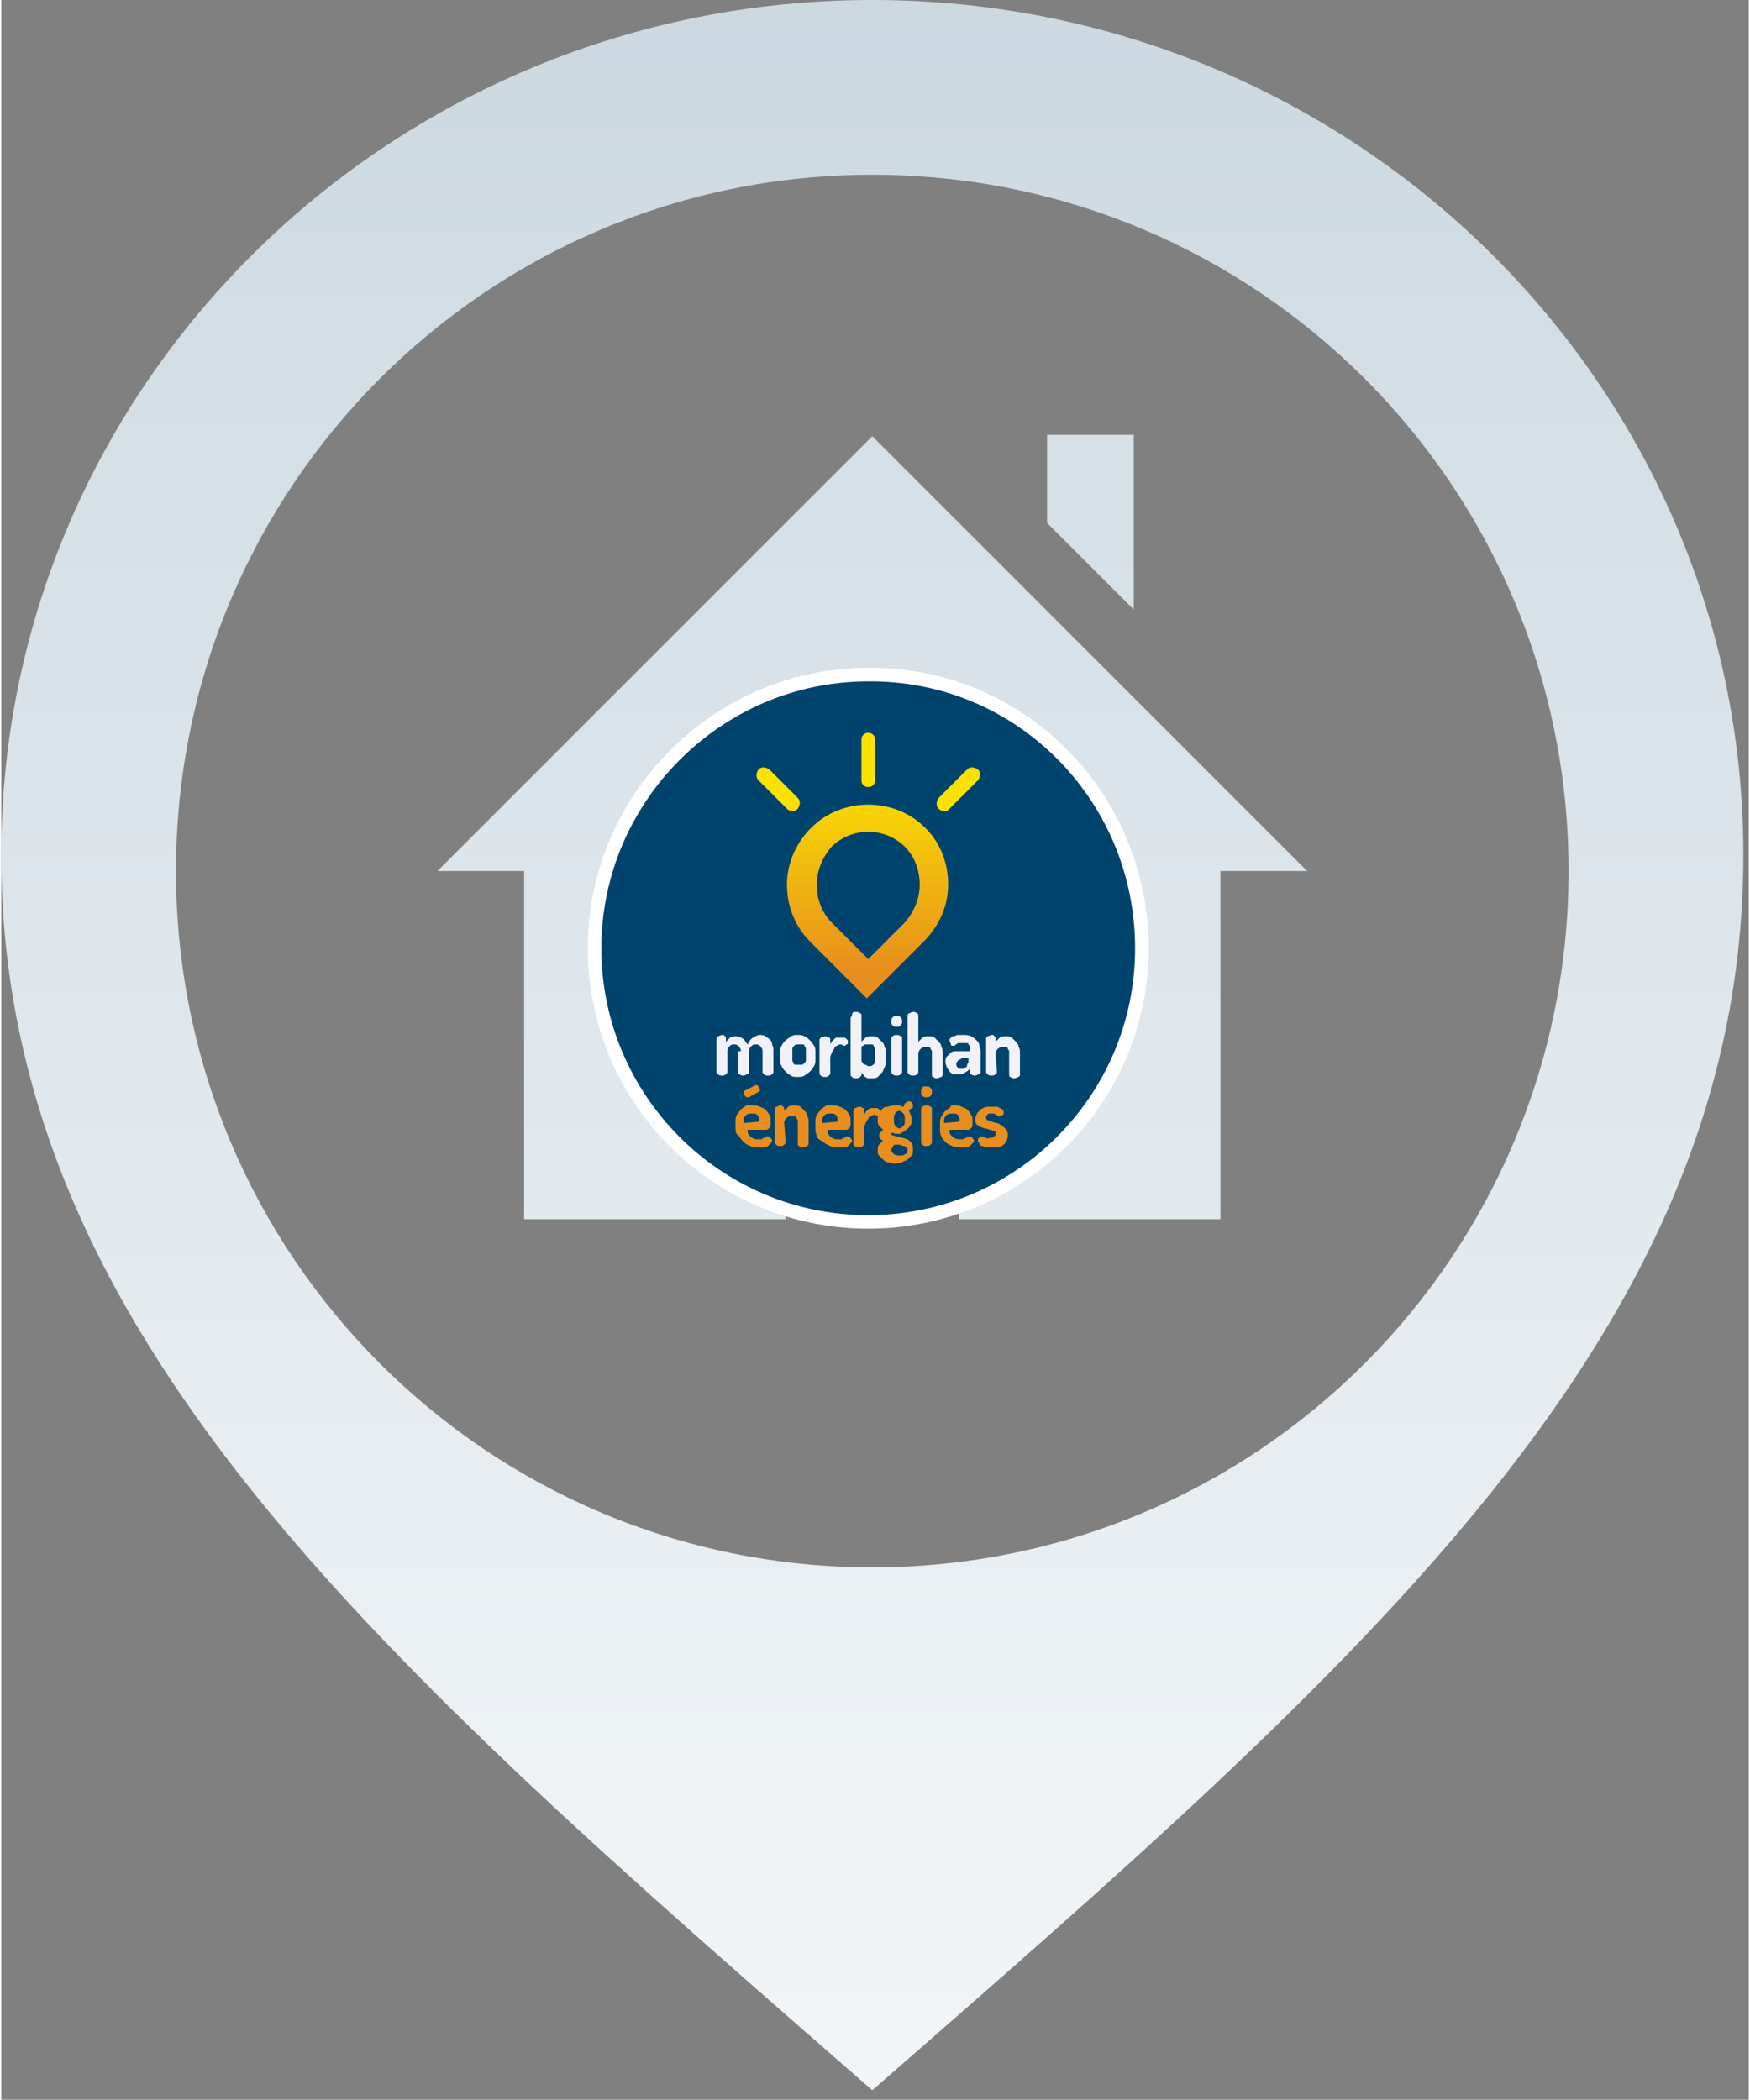
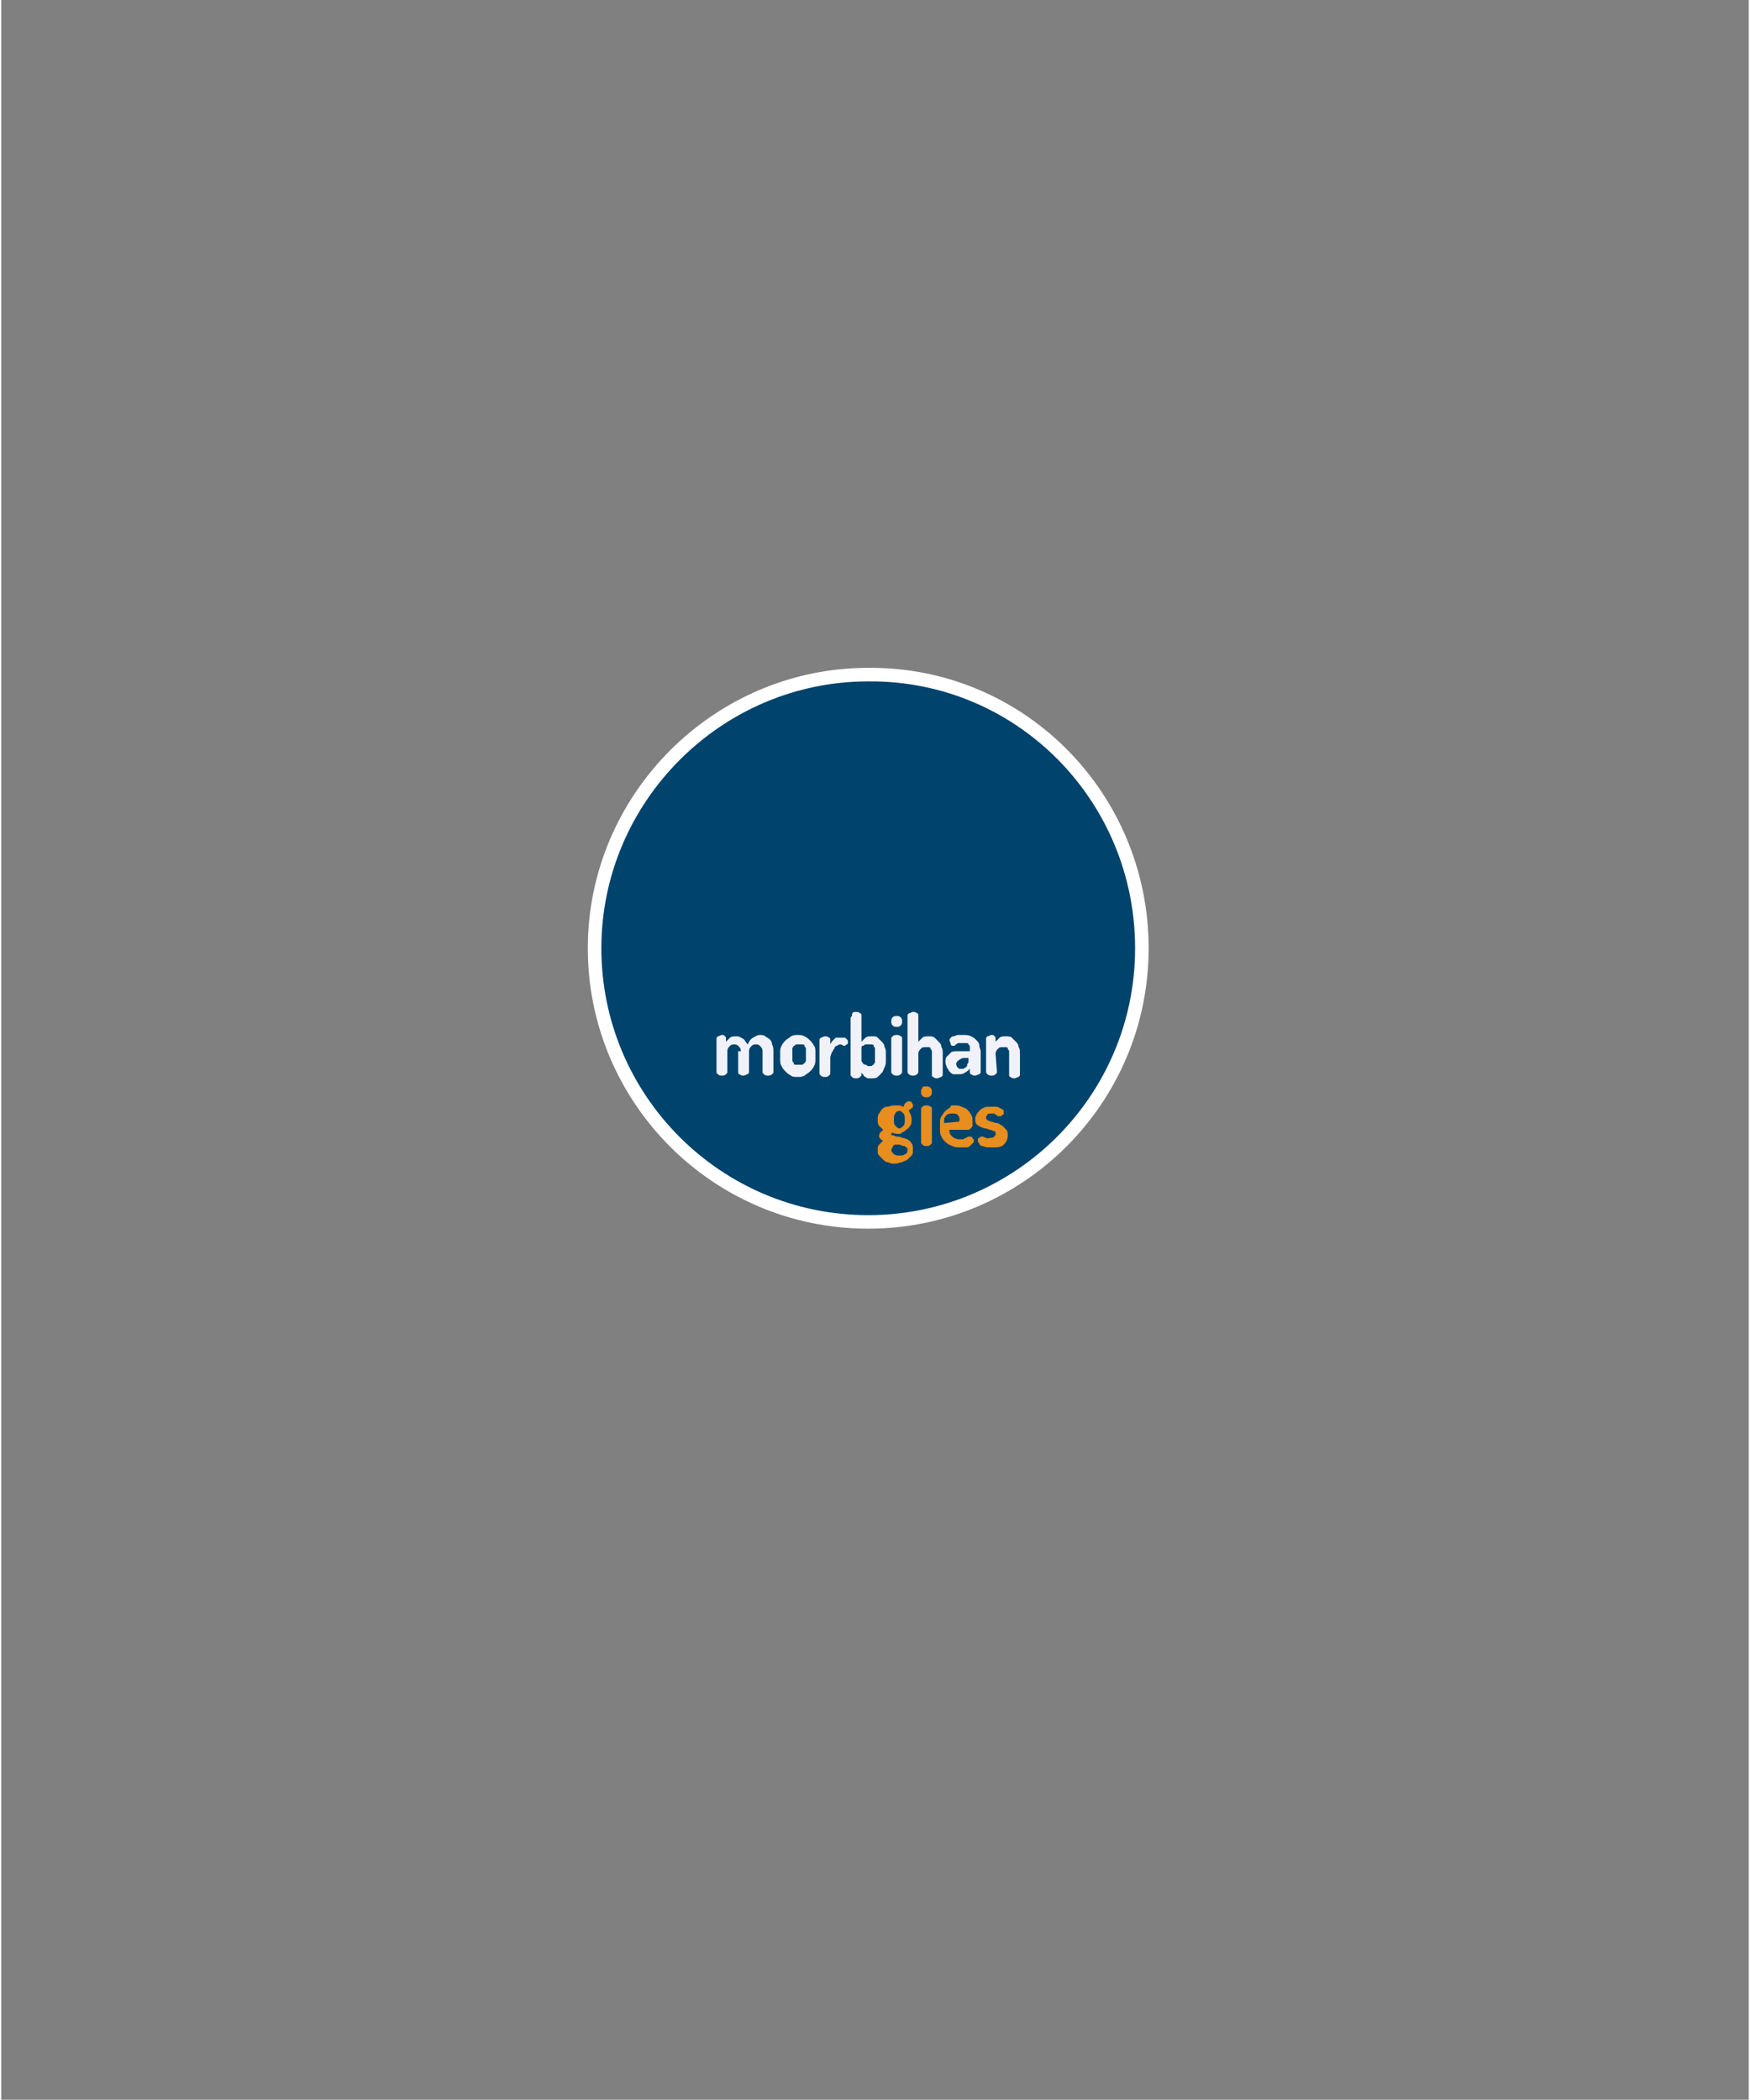
<svg xmlns="http://www.w3.org/2000/svg" xml:space="preserve" id="Calque_1" width="128.6" height="154.3" x="0" y="0" style="enable-background:new 0 0 128.6 154.3" version="1.1" viewBox="0 0 129 155">
  <rect x="0" y="0" width="129" height="155" fill="#808080" stroke="none" />
  <style>.st3{fill:#e78e1e}</style>
  <linearGradient id="SVGID_1_" x1="64.3" x2="64.3" y1="164.329" y2="-46.849" gradientTransform="matrix(1 0 0 -1 0 156)" gradientUnits="userSpaceOnUse">
    <stop offset="0" style="stop-color:#cad7e0" />
    <stop offset="1" style="stop-color:#fff" />
    <stop offset="1" style="stop-color:#fff" />
  </linearGradient>
-   <path d="M64.3 0C28.8 0 0 28.3 0 63.1c0 35.4 28.1 59.6 64.3 91.2 36.2-31.6 64.3-55.8 64.3-91.2C128.6 28.3 99.8 0 64.3 0zm0 115.7c-28.4 0-51.4-23-51.4-51.4s23-51.4 51.4-51.4 51.4 23 51.4 51.4-23 51.4-51.4 51.4zM90 64.3V90H70.7V77.1H57.9V90H38.6V64.3h-6.4l32.1-32.1 32.1 32.1H90zM83.6 45l-6.4-6.4v-6.5h6.4V45z" style="fill:url(#SVGID_1_)" />
  <path d="M84.2 70c0 11.2-9.1 20.2-20.2 20.2-11.2 0-20.2-9.1-20.2-20.2S52.9 49.8 64 49.8c11.2-.1 20.2 9 20.2 20.2z" style="fill:#00436c;stroke:#fff;stroke-miterlimit:10" />
  <path d="M54.6 77.6c0-.2-.1-.3-.2-.4-.1-.1-.2-.1-.3-.1s-.2 0-.3.1-.2.2-.2.4v1.5c0 .1 0 .1-.1.2s-.2.1-.3.1-.2 0-.3-.1-.1-.1-.1-.2v-2.4c0-.1 0-.1.1-.2.1 0 .2-.1.3-.1s.2 0 .2.1c.1 0 .1.1.1.2v.2l.3-.3c.1-.1.3-.1.5-.1s.3.1.5.2c.1.1.2.3.3.4.1-.2.2-.4.4-.5s.3-.2.5-.2c.1 0 .3 0 .4.1.1.1.2.1.3.2s.2.2.2.4c.1.2.1.3.1.5v1.5c0 .1 0 .1-.1.2s-.2.1-.3.1-.2 0-.3-.1-.1-.1-.1-.2v-1.5c0-.2-.1-.3-.2-.4-.1-.1-.2-.1-.3-.1s-.2 0-.3.1-.2.2-.2.4v1.5c0 .1 0 .1-.1.2-.1 0-.2.1-.3.1s-.2 0-.3-.1c-.1 0-.1-.1-.1-.2v-1.5h.2zm4.2-1.2c.2 0 .3 0 .5.1s.3.2.4.3c.1.1.2.2.3.4.1.1.1.3.1.5v.5c0 .2 0 .3-.1.5s-.2.3-.3.4-.3.2-.4.3c-.2.1-.3.1-.5.1s-.4 0-.5-.1c-.2-.1-.3-.2-.4-.3-.1-.1-.2-.2-.3-.4-.1-.2-.1-.3-.1-.5v-.5c0-.2 0-.3.1-.5s.2-.3.3-.4.3-.2.4-.3c.2-.1.3-.1.5-.1zm.6 1.2v-.2c0-.1-.1-.1-.1-.2s-.1-.1-.2-.1h-.4c-.1 0-.1.1-.2.1 0 .1-.1.1-.1.2v.9c0 .1.1.1.1.2s.1.1.2.1h.4c.1 0 .1-.1.2-.1 0-.1.1-.1.1-.2v-.7zm2.6-.5c-.1 0-.2 0-.3.1-.1 0-.2.1-.2.2-.1.1-.1.2-.2.3 0 .1-.1.2-.1.4v1.1c0 .1 0 .1-.1.2s-.2.1-.3.1-.2 0-.3-.1-.1-.1-.1-.2v-2.4c0-.1 0-.1.1-.2.1 0 .2-.1.3-.1s.2 0 .3.1c.1 0 .1.1.1.2v.3c0-.1.1-.1.1-.2l.2-.2c.1-.1.1-.1.2-.1h.5c.1 0 .1 0 .2.1s.1.1.1.2 0 .2-.1.2c-.1.1-.1.1-.2.1l-.2-.1zm1.1-2.4c.1 0 .2 0 .3.1.1 0 .1.1.1.2v1.9l.3-.3c.1-.1.3-.1.5-.1s.3 0 .4.1l.3.3c.1.1.2.2.2.4.1.1.1.3.1.5v.5c0 .2 0 .3-.1.5s-.1.3-.2.4l-.3.3c-.1.1-.3.1-.4.1H64c-.1 0-.2-.1-.2-.1-.1 0-.1-.1-.2-.2s-.1-.1-.1-.2v.2c0 .1 0 .1-.1.2s-.2.1-.3.1-.2 0-.3-.1-.1-.1-.1-.2v-4.1c0-.1 0-.1.1-.2 0-.3.1-.3.3-.3zm1.4 2.9v-.2c0-.1-.1-.1-.1-.2s-.1-.1-.2-.1h-.4c-.1 0-.1.1-.2.1s-.1.1-.1.2v.9c0 .1.1.1.1.2 0 0 .1.1.2.1s.1.1.2.1h.2c.1 0 .1-.1.2-.1 0-.1.1-.1.1-.2v-.8zm1.6-2.6c.1 0 .2 0 .3.1.1.1.1.2.1.3 0 .1 0 .2-.1.3-.1.1-.2.1-.3.1-.1 0-.2 0-.3-.1-.1-.1-.1-.2-.1-.3 0-.1 0-.2.1-.3.1-.1.2-.1.3-.1zm0 1.4c.1 0 .2 0 .3.1.1 0 .1.1.1.2v2.4c0 .1 0 .1-.1.2s-.2.1-.3.1c-.1 0-.2 0-.3-.1-.1-.1-.1-.1-.1-.2v-2.4c0-.1 0-.1.1-.2s.2-.1.3-.1zm1.6 2.7c0 .1 0 .1-.1.2s-.2.1-.3.1c-.1 0-.2 0-.3-.1-.1-.1-.1-.1-.1-.2V75c0-.1 0-.1.1-.2.1 0 .2-.1.3-.1.1 0 .2 0 .3.1.1 0 .1.1.1.2v1.9l.3-.3c.1-.1.3-.1.5-.1.1 0 .3 0 .4.1l.3.3c.1.1.2.2.2.4.1.1.1.3.1.5v1.5c0 .1 0 .1-.1.2-.1 0-.2.1-.3.1-.1 0-.2 0-.3-.1-.1 0-.1-.1-.1-.2v-1.7c0-.1-.1-.1-.1-.2s-.1-.1-.2-.1h-.2c-.1 0-.2 0-.3.1-.1.1-.2.2-.2.4v1.3zm3.3-2.7c.2 0 .4 0 .6.1s.3.2.4.3c.1.1.2.2.2.4 0 .1.1.3.1.4v1.5c0 .1 0 .1-.1.2-.1 0-.2.1-.3.1-.1 0-.2 0-.3-.1-.1 0-.1-.1-.1-.2v-.2c-.1.1-.2.2-.4.3-.1.1-.3.1-.5.1h-.3c-.1 0-.2-.1-.3-.2-.1-.1-.1-.2-.2-.3 0-.1-.1-.2-.1-.4s0-.3.1-.4l.3-.3c.1-.1.3-.1.5-.1h.9v-.3c0-.1 0-.1-.1-.2 0-.1-.1-.1-.2-.1h-.5c-.1 0-.1 0-.2.1 0 0-.1 0-.1.1h-.1c-.1 0-.2 0-.2-.1s-.1-.2-.1-.3c0-.1 0-.1.1-.2s.1-.1.2-.1.2-.1.3-.1h.4zm.5 1.7h-.4c-.1 0-.2 0-.3.1-.1 0-.1.1-.2.1 0 .1-.1.1-.1.2s0 .2.1.3c.1.1.1.1.2.1h.2c.1 0 .1-.1.2-.1.1-.1.1-.1.1-.2s.1-.1.1-.2v-.3h.1zm2 1c0 .1 0 .1-.1.2s-.2.1-.3.1c-.1 0-.2 0-.3-.1-.1-.1-.1-.1-.1-.2v-2.4c0-.1 0-.1.1-.2.1 0 .2-.1.3-.1.1 0 .2 0 .2.1.1 0 .1.1.1.2v.2l.3-.3c.1-.1.3-.1.5-.1.1 0 .3 0 .4.1l.3.3c.1.1.2.2.2.4.1.1.1.3.1.5v1.5c0 .1 0 .1-.1.2-.1 0-.2.1-.3.1-.1 0-.2 0-.3-.1-.1 0-.1-.1-.1-.2v-1.7c0-.1-.1-.1-.1-.2s-.1-.1-.2-.1h-.2c-.1 0-.2 0-.3.1-.1.1-.2.2-.2.4l.1 1.3z" style="fill:#f1f2f9" />
-   <path d="M55.5 81.6c.2 0 .3 0 .5.1s.3.1.4.2c.1.1.2.2.3.4.1.1.1.3.1.5v.3c0 .1-.1.1-.1.2-.1 0-.1.1-.2.1h-1.4v.1c0 .2.1.3.2.4.1.1.3.2.5.2h.3c.1 0 .1-.1.2-.1s.1-.1.2-.1h.2l.1.1s0 .1.1.1v.1c0 .1 0 .1-.1.2l-.2.2c-.1.1-.2.1-.3.1h-.4c-.2 0-.4 0-.6-.1-.2-.1-.3-.1-.5-.3-.1-.1-.2-.2-.3-.4-.3-.2-.3-.4-.3-.6v-.5c0-.2 0-.3.1-.5.1-.1.2-.3.3-.4s.3-.2.4-.3h.5zm-.3-.6c-.2 0-.2 0-.3-.1 0-.1-.1-.1-.1-.2s0-.2.1-.2l.8-.4c.1 0 .1 0 .2.1 0 .1.1.1.1.2v.1s0 .1-.1.1l-.7.4zm.7 1.8c.1 0 .1 0 0 0 .1-.2 0-.4-.1-.5-.1-.1-.2-.1-.4-.1-.1 0-.3 0-.4.1-.1.1-.2.2-.2.4v.2l1.1-.1zm2 1.5c0 .1 0 .1-.1.2s-.2.1-.3.1-.2 0-.3-.1-.1-.1-.1-.2v-2.4c0-.1 0-.1.1-.2.1 0 .2-.1.3-.1s.2 0 .2.1c.1 0 .1.1.1.2v.1l.3-.3c.1-.1.3-.1.5-.1.1 0 .3 0 .4.1l.3.3c.1.1.2.2.2.4.1.1.1.3.1.5v1.5c0 .1 0 .1-.1.2-.1 0-.2.1-.3.1s-.2 0-.3-.1c-.1 0-.1-.1-.1-.2v-1.7c0-.1-.1-.1-.1-.2s-.1-.1-.2-.1h-.2c-.1 0-.2 0-.3.1s-.2.2-.2.4l.1 1.4zm3.5-2.7c.2 0 .3 0 .5.1s.3.1.4.2c.1.1.2.2.3.4.1.1.1.3.1.5v.3c0 .1-.1.1-.1.2-.1 0-.1.1-.2.1H61v.1c0 .2.1.3.2.4.1.1.3.2.5.2h.3c.1 0 .1-.1.2-.1s.1-.1.2-.1h.2l.1.1s0 .1.1.1v.1c0 .1 0 .1-.1.2l-.2.2c-.1.1-.2.1-.3.1h-.4c-.2 0-.4 0-.6-.1-.2-.1-.3-.1-.5-.3-.4-.2-.5-.3-.5-.5-.1-.2-.1-.3-.1-.5v-.5c0-.2 0-.3.1-.5.1-.1.2-.3.3-.4s.3-.2.4-.3h.5zm.3 1.2c.1 0 .1 0 0 0 .1-.2 0-.4-.1-.5-.1-.1-.2-.1-.4-.1-.1 0-.3 0-.4.1-.1.1-.2.2-.2.4v.2l1.1-.1zm2.8-.5c-.1 0-.2 0-.3.1-.1 0-.2.1-.2.2-.1.1-.1.2-.2.3 0 .1-.1.2-.1.4v1.1c0 .1 0 .1-.1.2s-.2.1-.3.1-.2 0-.3-.1-.1-.1-.1-.2V82c0-.1 0-.1.1-.2.1 0 .2-.1.3-.1s.2 0 .3.1c.1 0 .1.1.1.2v.3c0-.1.1-.1.1-.2l.2-.2c.1-.1.1-.1.2-.1h.4c.1 0 .1 0 .2.1s.1.1.1.2 0 .2-.1.2c-.1.1-.1.1-.3 0z" class="st3" />
  <path d="M66.2 83.7c-.2 0-.3 0-.4-.1l-.1.1c0 .1 0 .1.1.1s.2.1.3.1c.1 0 .3 0 .4.1.2 0 .3.1.4.1.1.1.2.1.3.3.1.1.1.3.1.5s0 .3-.1.4l-.3.3c-.1.1-.3.1-.4.2-.2 0-.3.1-.5.1s-.4 0-.5-.1c-.2 0-.3-.1-.4-.2l-.3-.3c-.1-.1-.1-.2-.1-.4s0-.3.1-.4l.3-.3c-.1 0-.1-.1-.2-.1 0-.1-.1-.1-.1-.2s0-.2.1-.3l.2-.2-.3-.3c-.1-.1-.1-.3-.1-.4v-.1c0-.1 0-.3.1-.4s.1-.2.2-.3c.1-.1.2-.2.4-.2.1 0 .3-.1.5-.1h.4c.1 0 .2.1.3.1.1-.2.1-.3.2-.3.1-.1.1-.1.2-.1s.2 0 .2.1c.1.1.1.1.1.2v.1s0 .1-.1.1l-.1.1c-.1 0-.1.1-.1.1.1.2.2.4.2.6v.1c0 .1 0 .3-.1.4s-.1.2-.3.3c-.1.1-.2.2-.4.2.2.1 0 .1-.2.1zm.7 1.2c0-.1 0-.2-.1-.2-.1-.1-.1-.1-.2-.1s-.2-.1-.3-.1H66c-.1 0-.2.1-.2.2-.1.1-.1.2-.1.2 0 .1.1.2.2.3.1.1.3.1.4.1.2 0 .3 0 .4-.1.1 0 .2-.1.2-.3zm-.2-2.3c0-.1 0-.3-.1-.4s-.2-.2-.3-.2c-.1 0-.3.1-.3.2-.1.1-.1.2-.1.4v.1c0 .2 0 .3.1.4s.2.2.3.2c.1 0 .2-.1.3-.2.1-.1.1-.2.1-.5zm1.6-2.4c.1 0 .2 0 .3.1.1.1.1.2.1.3 0 .1 0 .2-.1.3-.1.1-.2.1-.3.1-.1 0-.2 0-.3-.1-.1-.1-.1-.2-.1-.3 0-.1 0-.2.1-.3 0-.1.1-.1.3-.1zm0 1.4c.1 0 .2 0 .3.1.1 0 .1.1.1.2v2.4c0 .1 0 .1-.1.2s-.2.1-.3.1c-.1 0-.2 0-.3-.1-.1-.1-.1-.1-.1-.2v-2.4c0-.1 0-.1.1-.2s.2-.1.3-.1zm2.1 0c.2 0 .3 0 .5.1s.3.1.4.2.2.2.3.4c.1.1.1.3.1.5v.3c0 .1-.1.1-.1.2-.1 0-.1.1-.2.1H70v.1c0 .2.1.3.2.4s.3.2.5.2h.3c.1 0 .1-.1.2-.1s.1-.1.2-.1h.2l.1.1s0 .1.1.1v.1c0 .1 0 .1-.1.2l-.2.2c-.1.1-.2.1-.3.1h-.4c-.2 0-.4 0-.6-.1s-.3-.1-.5-.3c-.1-.1-.2-.2-.3-.4-.1-.2-.1-.3-.1-.5v-.5c0-.2 0-.3.1-.5.1-.1.2-.3.3-.4.1-.1.3-.2.4-.3-.1-.1.1-.1.3-.1zm.3 1.2c.1 0 .1 0 0 0 .1-.2 0-.4-.1-.5s-.2-.1-.4-.1c-.1 0-.3 0-.4.1s-.2.2-.2.4v.2l1.1-.1zm2.2 1.2c.2 0 .3 0 .4-.1s.1-.1.1-.2 0-.2-.1-.2-.2-.1-.3-.1c-.1 0-.2-.1-.4-.1-.1 0-.2-.1-.3-.1-.1-.1-.2-.1-.3-.2-.1-.1-.1-.2-.1-.4 0-.1 0-.2.1-.3 0-.1.1-.2.2-.3.1-.1.2-.2.3-.2.1-.1.3-.1.5-.1h.4c.1 0 .2 0 .3.1.1 0 .2.1.2.1.1 0 .1.1.1.2v.1s0 .1-.1.1l-.1.1h-.2s-.1 0-.1-.1c-.1 0-.1 0-.2-.1h-.2c-.2 0-.3 0-.3.1-.1.1-.1.1-.1.2s0 .1.1.2c.1 0 .2.1.3.1.1 0 .2.1.4.1.1 0 .2.1.4.2l.3.3c.1.1.1.3.1.4 0 .3-.1.5-.3.7s-.5.2-.8.2h-.4c-.1 0-.3-.1-.4-.1s-.2-.1-.2-.2c-.1-.1-.1-.1-.1-.2v-.1s0-.1.1-.1l.1-.1h.2s.1.1.2.1.1.1.2 0c-.3 0-.2 0 0 0z" class="st3" />
  <linearGradient id="SVGID_00000168831577859524449830000002418590331591716542_" x1="63.972" x2="63.972" y1="98.583" y2="84.283" gradientTransform="matrix(1 0 0 -1 0 156)" gradientUnits="userSpaceOnUse">
    <stop offset="0" style="stop-color:#fae100" />
    <stop offset="1" style="stop-color:#e78e1e" />
  </linearGradient>
-   <path d="M69.9 65.3c0-1.5-.5-2.9-1.5-4l-.2-.2c-1.1-1.1-2.6-1.7-4.2-1.7s-3.1.6-4.2 1.7l-.2.2c-1 1.1-1.6 2.5-1.6 4 0 1.6.6 3.1 1.7 4.2l4.2 4.2 4.2-4.2c1.2-1.2 1.8-2.7 1.8-4.2zm-8.6 2.8c-.7-.7-1.1-1.7-1.1-2.8 0-1 .4-2 1.1-2.8.7-.7 1.7-1.1 2.7-1.1 1 0 2 .4 2.7 1.1s1.1 1.7 1.1 2.8c0 1-.4 2-1.1 2.8L64 70.8l-2.7-2.7z" style="fill:url(#SVGID_00000168831577859524449830000002418590331591716542_)" />
-   <path d="M64 58.1c-.3 0-.5-.2-.5-.5v-3c0-.3.2-.5.5-.5s.5.2.5.5v3c0 .3-.2.5-.5.5zm-5.6 1.8c-.1 0-.3-.1-.4-.2l-2.1-2.1c-.2-.2-.2-.5 0-.8.2-.2.5-.2.8 0l2.1 2.1c.2.2.2.5 0 .8-.1.1-.3.2-.4.2zm11.2 0c-.1 0-.3-.1-.4-.2-.2-.2-.2-.5 0-.8l2.1-2.1c.2-.2.5-.2.8 0 .2.2.2.5 0 .8L70 59.7c-.1.1-.2.2-.4.2z" style="fill:#fae100" />
</svg>